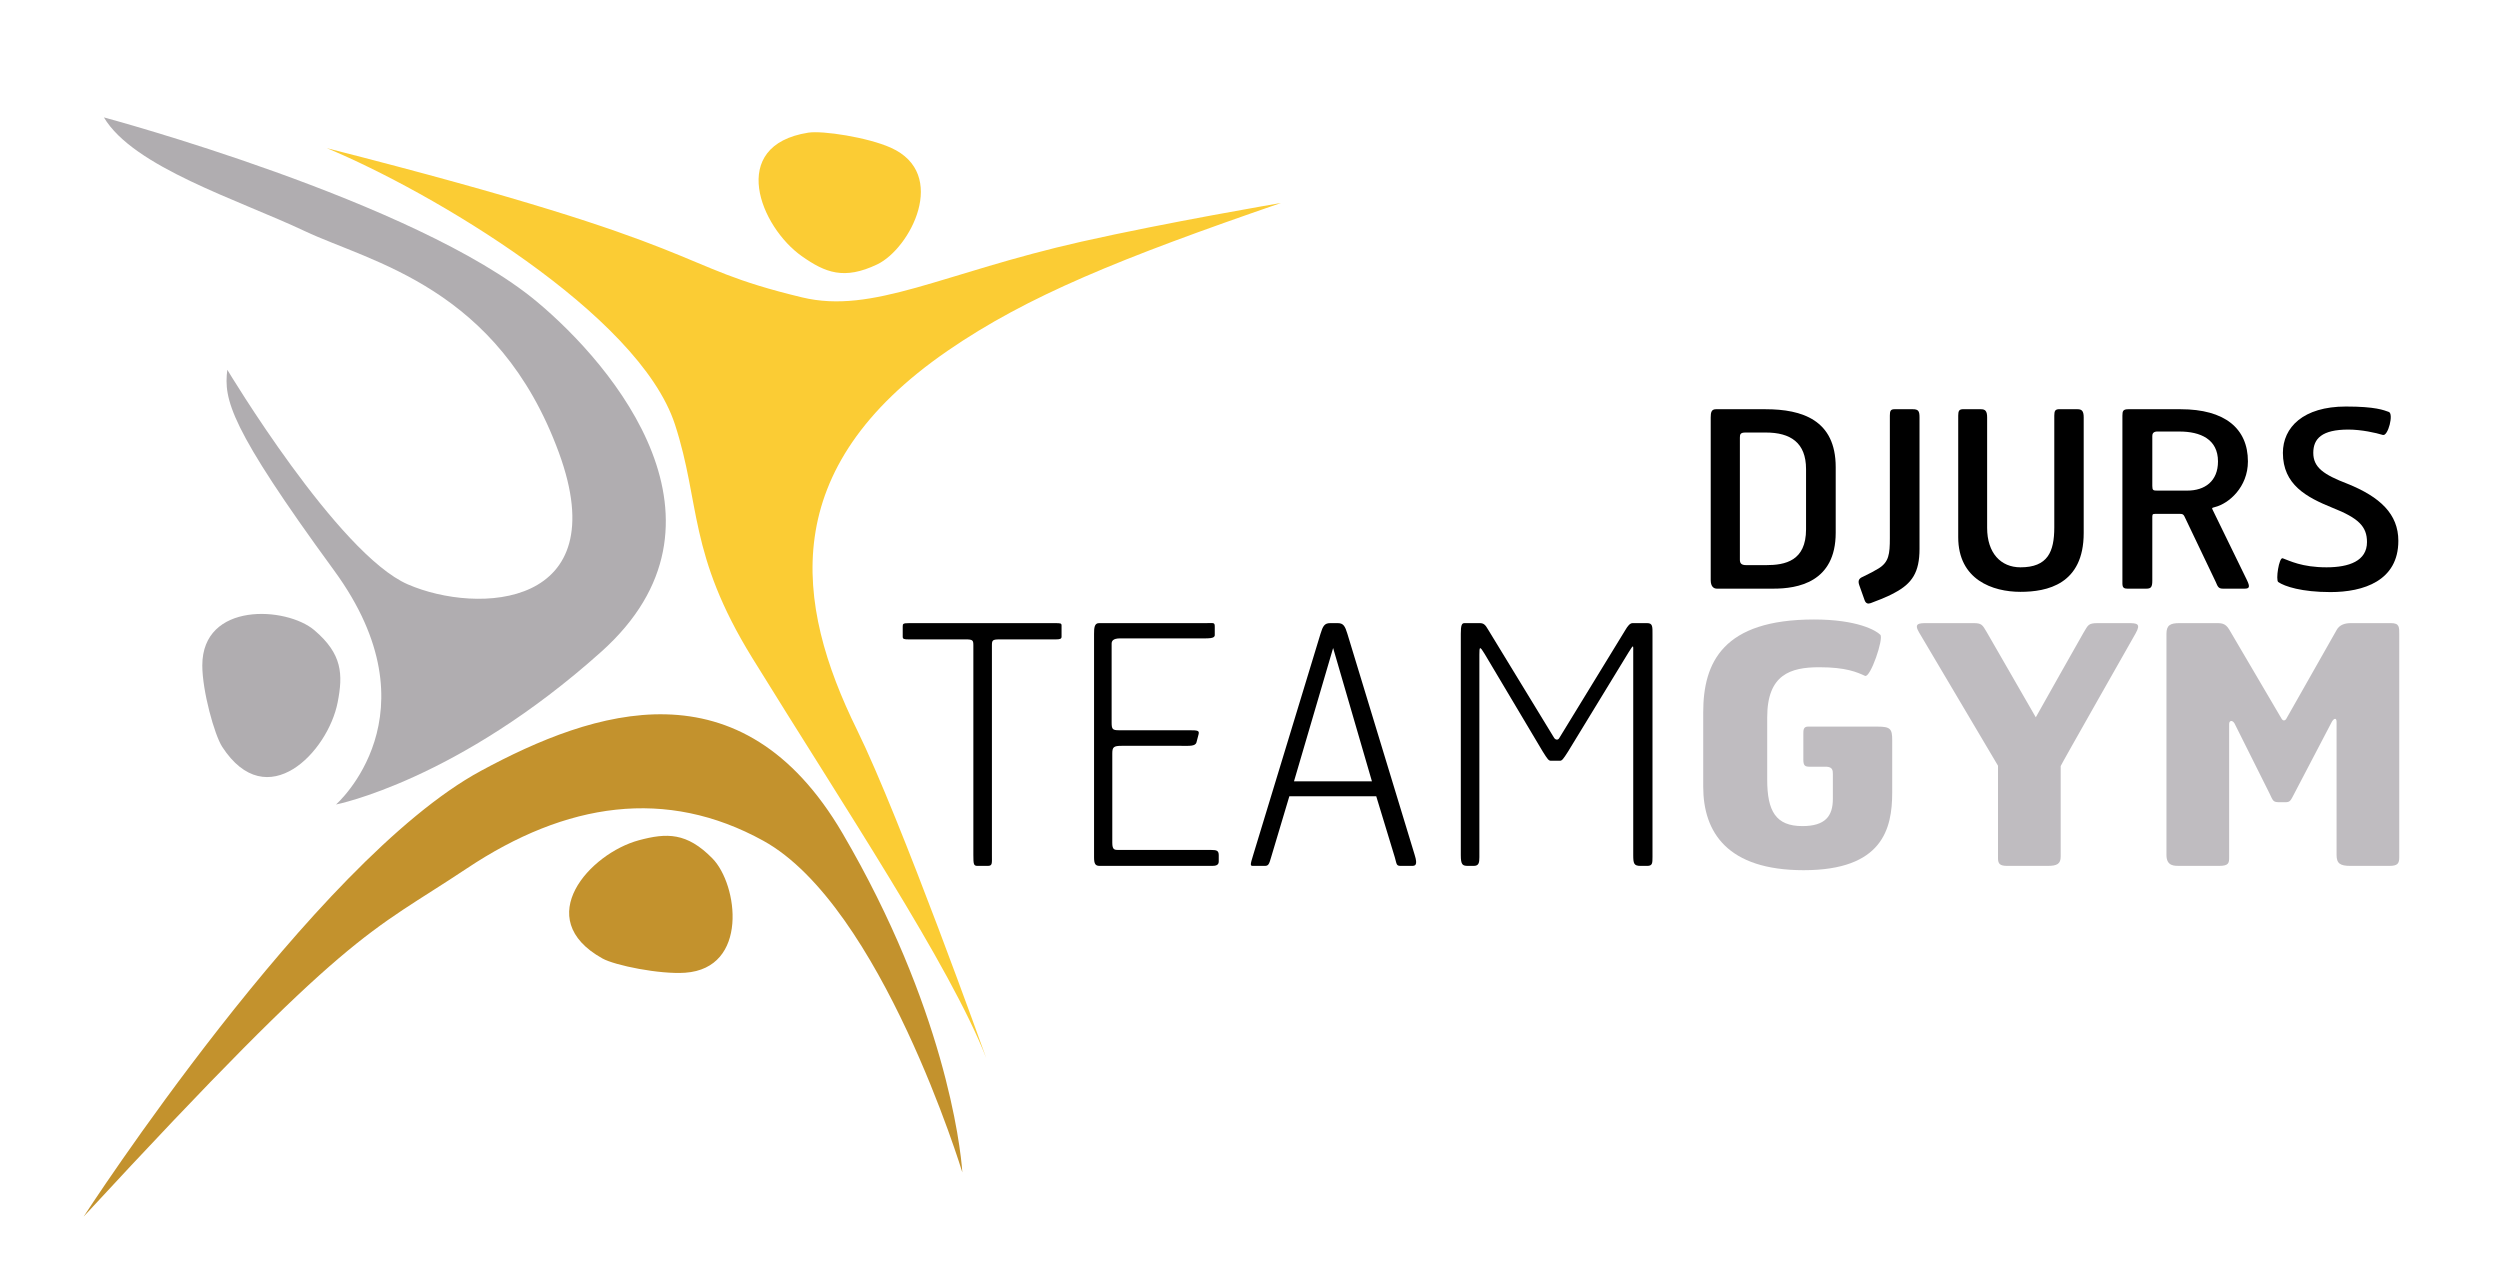
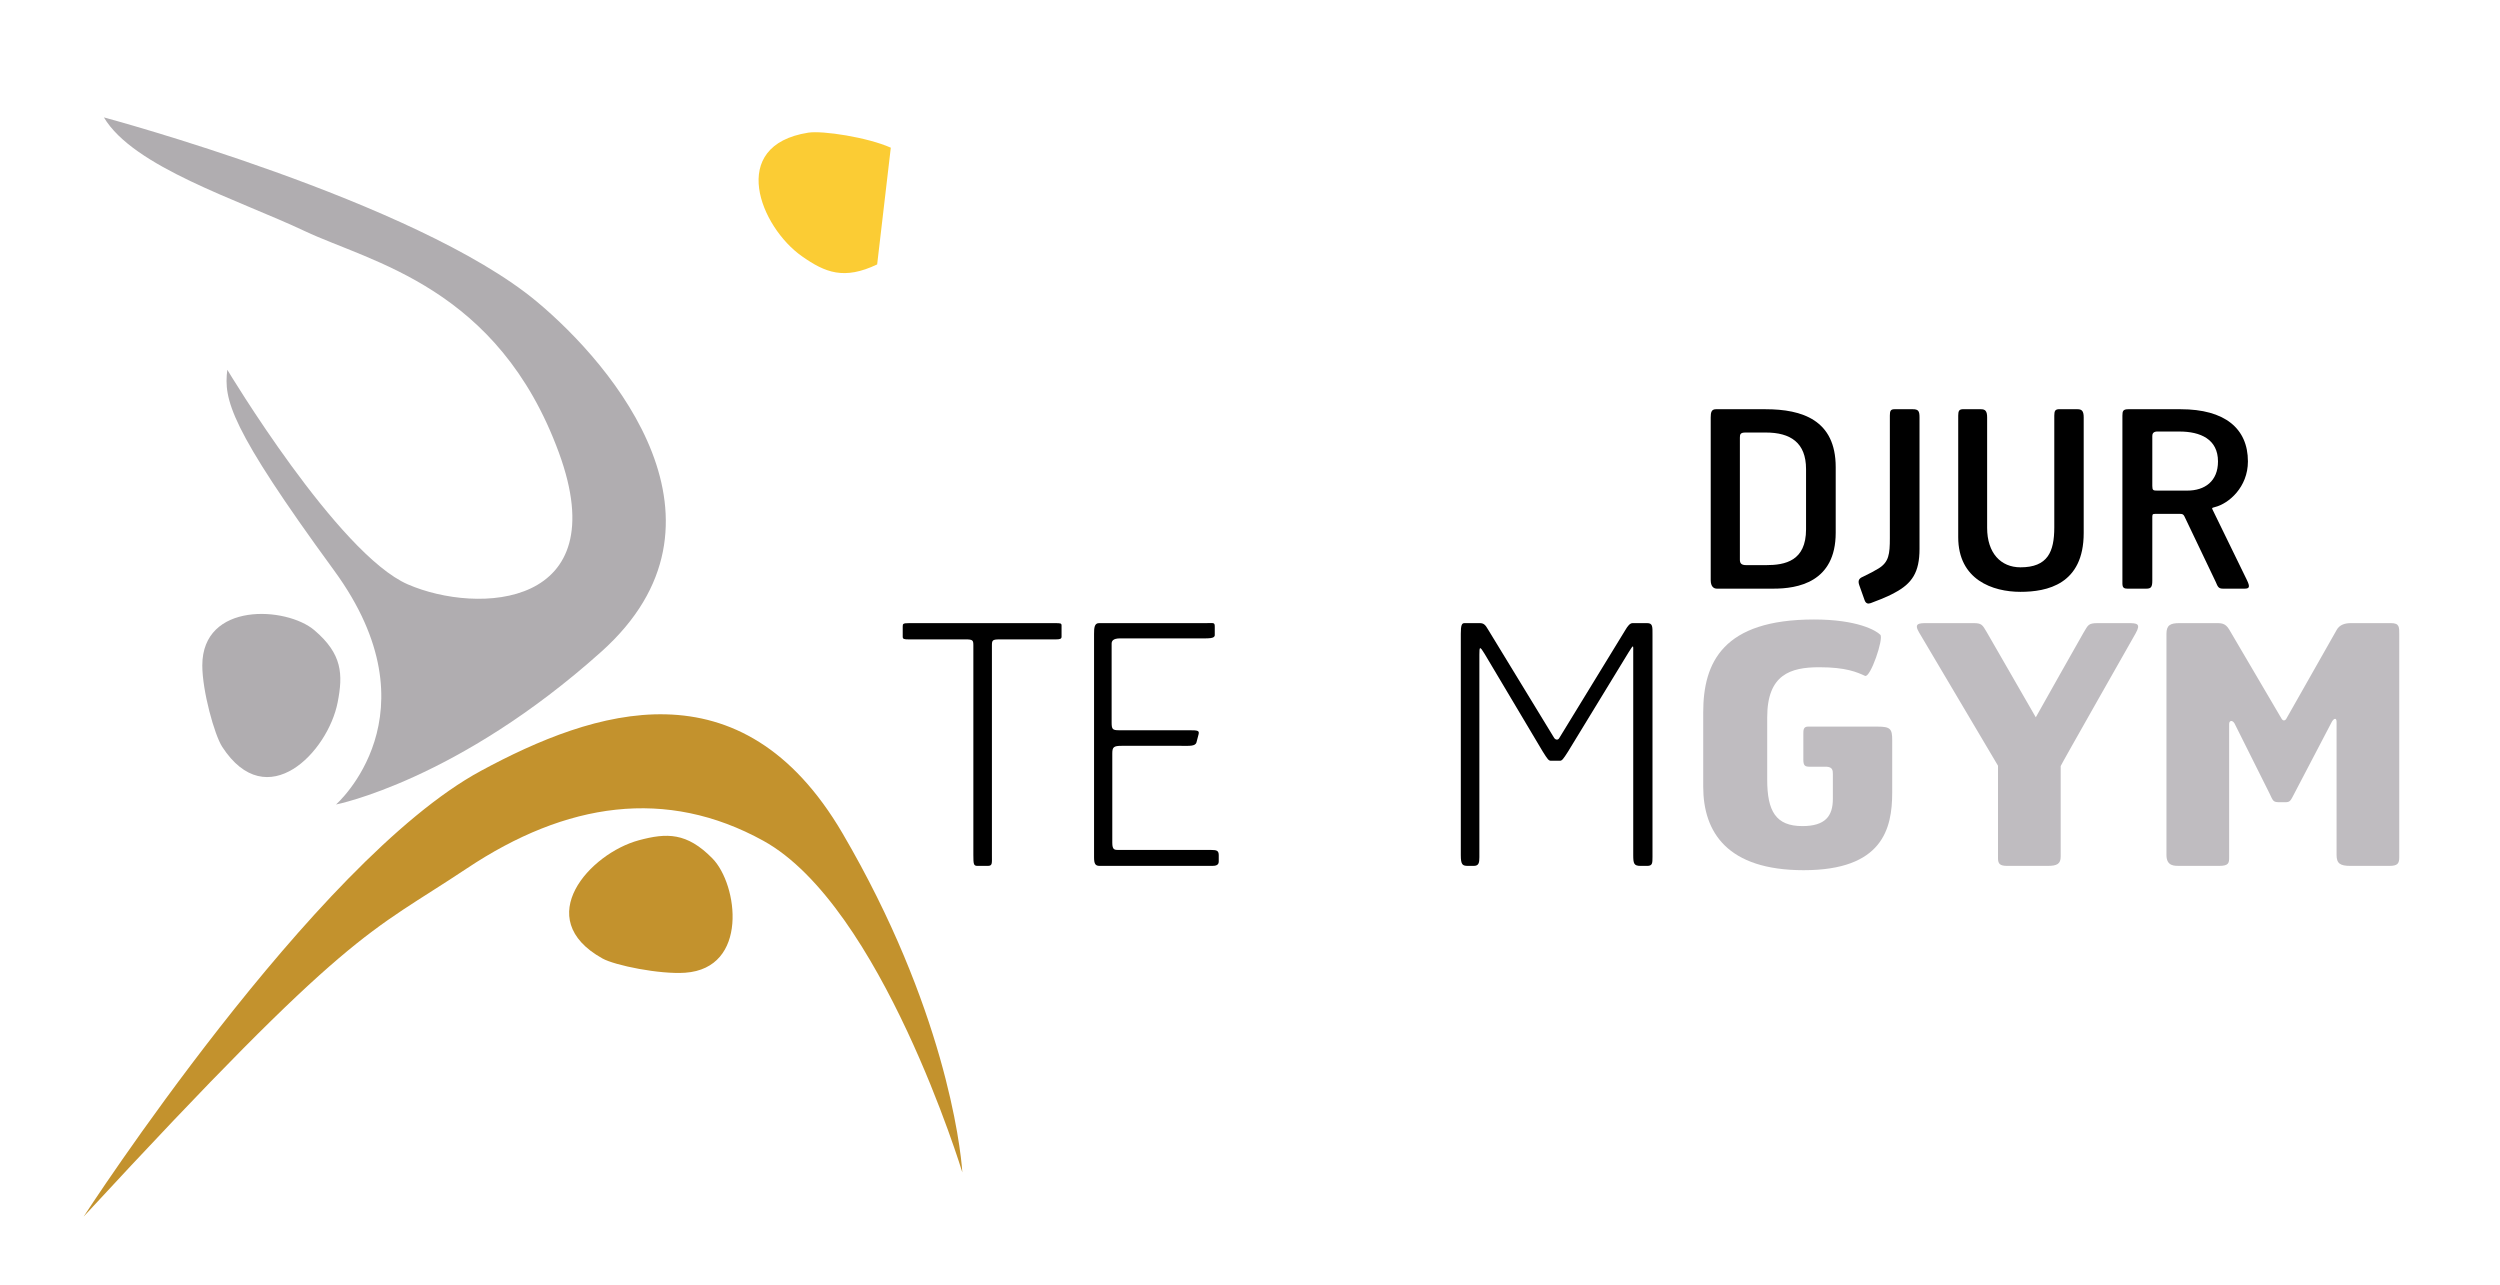
<svg xmlns="http://www.w3.org/2000/svg" version="1.1" id="Layer_1" x="0px" y="0px" width="461px" height="237px" viewBox="68.14 298.445 461 237" enable-background="new 68.14 298.445 461 237" xml:space="preserve">
  <g>
-     <path fill="#FBCC34" d="M128.401,325.766c73.374,18.685,62.518,21.479,87.641,27.517c13.079,3.143,25.816-4.479,51.522-10.277   c15.664-3.533,36.79-7.133,36.79-7.133c-29.551,10.188-46.731,17.111-61.476,27.26c-31.59,21.741-28.195,46.538-16.711,69.887   c8.073,16.422,23.843,60.557,23.843,60.557c-6.64-17.045-26.32-46.514-43.146-73.802c-11.883-19.275-9.505-28.443-14.26-43.053   C185.944,356.27,147.478,333.673,128.401,325.766" />
    <path fill="#B0ADB0" d="M87.299,320.094c0,0,57.586,15.436,79.827,33.969c14.267,11.889,38.439,40.763,11.915,64.541   c-26.523,23.779-48.942,28.193-48.942,28.193s19.022-16.643-0.339-43.14c-19.361-26.496-20.381-31.592-19.703-37.025   c0,0,20.381,33.967,33.291,39.574c12.908,5.604,38.375,4.406,27.853-24.289c-11.209-30.572-34.648-35.089-46.875-40.863   C112.097,335.277,92.733,329.265,87.299,320.094" />
    <path fill="#C3922D" d="M83.563,522.787c0,0,42.46-65.561,73.267-82.203c20.8-11.238,48.005-20.382,66.686,11.547   c18.684,31.93,21.74,57.408,22.08,62.504c0,0-14.937-49.141-36.686-61.145c-17.894-9.875-36.346-7.135-54.691,5.096   C135.875,470.812,133.157,469.117,83.563,522.787" />
    <path fill="#B0ADB0" d="M105.444,421.148c-0.002,4.689,2.233,12.806,3.678,15.025c8.268,12.695,19.496,0.939,21.283-8.221   c1.013-5.189,0.852-8.908-4.29-13.292C120.977,410.281,105.448,409.354,105.444,421.148" />
    <path fill="#C3922D" d="M194.474,477.818c-4.677,0.322-12.929-1.342-15.243-2.631c-13.24-7.369-2.288-19.381,6.729-21.801   c5.103-1.371,8.828-1.471,13.553,3.357C204.241,461.568,206.241,476.996,194.474,477.818" />
-     <path fill="#FBCC34" d="M232.404,325.68c-4.279-1.915-12.6-3.188-15.216-2.773c-14.967,2.366-8.818,17.415-1.183,22.784   c4.324,3.045,7.785,4.418,13.883,1.512C235.987,344.297,243.169,330.498,232.404,325.68" />
+     <path fill="#FBCC34" d="M232.404,325.68c-4.279-1.915-12.6-3.188-15.216-2.773c-14.967,2.366-8.818,17.415-1.183,22.784   c4.324,3.045,7.785,4.418,13.883,1.512" />
  </g>
  <g>
    <path d="M395.208,406.992c-1.176,0-10.484,0-10.484,0c-0.588,0-1.129-0.405-1.129-1.58V375.4c0-0.905,0.133-1.493,0.947-1.493   c0,0,8.406,0,9.176,0c6.734,0,12.926,1.989,12.926,10.668v12.111C406.644,405.863,399.548,406.992,395.208,406.992z    M401.175,384.936c0-4.88-2.889-6.733-7.41-6.733c-1.584,0-2.713,0-3.752,0c-0.949,0-1.039,0.315-1.039,0.949v22.463   c0,0.633,0.18,1.041,1.174,1.041c0.092,0,2.801,0,3.662,0c3.523,0,7.365-0.77,7.365-6.601V384.936L401.175,384.936z" />
    <path d="M417.487,407.762c-1.629,0.902-3.479,1.535-4.385,1.896c-0.498,0.182-0.906,0.09-1.131-0.542l-0.994-2.802   c-0.271-0.812-0.045-1.222,0.726-1.536c1.221-0.588,2.17-1.085,2.891-1.538c1.855-1.173,2.035-2.621,2.035-5.56v-22.599   c0-0.858,0.137-1.176,0.858-1.176h3.345c1.039,0,1.266,0.316,1.266,1.493v24.271C422.097,403.964,420.74,406.044,417.487,407.762z" />
    <path d="M440.714,407.581c-5.109,0-11.479-2.216-11.479-10.081v-22.417c0-0.858,0.18-1.13,0.766-1.176h3.436   c0.77,0,1.131,0.316,1.131,1.493v20.383c0,4.654,2.531,7.276,6.146,7.276c5.018,0,6.238-2.847,6.238-7.366v-20.61   c0-0.858,0.18-1.13,0.768-1.176h3.527c0.766,0,1.129,0.316,1.129,1.493v21.333C452.376,406.224,445.595,407.581,440.714,407.581z" />
    <path d="M476.595,391.941c-0.633,0.182-0.633,0.137-0.361,0.679l6.238,12.792c0.588,1.22,0.496,1.58-0.406,1.58h-4.025   c-0.812,0-0.947-0.36-1.309-1.221l-5.785-12.111c-0.18-0.361-0.361-0.453-0.77-0.453h-4.656c-0.496,0-0.496,0.137-0.496,0.725   v11.613c0,1.175-0.27,1.447-1.084,1.447h-3.527c-0.992,0-0.902-0.543-0.902-1.58v-30.329c0-0.858,0.135-1.176,1.086-1.176h9.67   c8.094,0,12.389,3.525,12.389,9.628C482.654,388.279,479.126,391.309,476.595,391.941z M470.042,378.021h-4.203   c-0.678,0.045-0.814,0.45-0.814,0.813v9.219c0,0.812,0.182,0.858,0.904,0.858h5.559c3.209,0,5.65-1.718,5.65-5.378   C477.138,379.423,473.884,378.021,470.042,378.021z" />
-     <path d="M497.878,407.626c-5.291,0-8.453-1.039-9.629-1.854c-0.496-0.36,0.137-4.565,0.811-4.385   c1.27,0.451,3.525,1.672,8.092,1.672c4.16,0,7.461-1.175,7.461-4.654c0-2.895-1.584-4.432-6.373-6.327   c-4.791-1.945-9.133-4.25-9.133-10.126c0-4.7,3.752-8.542,11.615-8.542c5.518,0,7.006,0.679,7.91,0.994   c0.949,0.316-0.135,4.521-1.084,4.25c-1.311-0.406-3.977-0.994-6.373-0.994c-4.881,0-6.465,1.672-6.465,4.292   c0,2.714,1.945,4.021,6.283,5.694c6.059,2.44,9.402,5.605,9.402,10.53C510.396,405.545,503.978,407.626,497.878,407.626z" />
  </g>
  <g>
    <path d="M262.852,416.349h-10.396c-1.345,0-1.406,0.185-1.406,1.161v38.587c0,1.588,0.122,2.018-0.794,2.018h-1.835   c-0.733,0-0.794-0.244-0.794-2.018V417.51c0-0.978-0.062-1.161-1.407-1.161h-10.518c-0.855,0-1.101-0.062-1.101-0.488v-1.896   c0-0.489,0.062-0.612,1.162-0.612h26.906c0.977,0,1.223,0,1.223,0.43v2.079C263.891,416.227,263.645,416.349,262.852,416.349z" />
    <path d="M291.59,458.115h-20.668c-0.795,0-1.039-0.367-1.039-1.59v-41.154c0-1.162,0.061-2.021,0.917-2.021h19.691   c1.467,0,1.65-0.184,1.65,0.675v1.528c0,0.672-1.102,0.61-2.812,0.61h-14.616c-1.346,0-1.589,0.489-1.589,0.978v14.555   c0,1.223,0.183,1.406,1.346,1.406h12.902c1.713,0,1.957,0.062,1.773,0.797l-0.367,1.402c-0.184,0.797-1.346,0.676-2.813,0.676   h-11.007c-1.468,0-1.713,0.244-1.713,1.406v16.447c0,1.406,0.429,1.346,1.346,1.346h16.878c1.039,0,1.406,0.123,1.406,0.98v1.164   C292.875,458.052,292.201,458.115,291.59,458.115z" />
-     <path d="M328.464,458.115h-2.021c-0.854,0-0.731-0.309-1.101-1.59l-3.424-11.252h-16.021l-3.363,11.252   c-0.367,1.281-0.488,1.59-1.162,1.59h-2.139c-0.551,0-0.613-0.062,0-2.02l12.412-40.788c0.428-1.405,0.732-1.957,1.771-1.957h1.408   c1.039,0,1.344,0.552,1.773,1.957l12.412,40.788C329.625,458.052,329.074,458.115,328.464,458.115z M313.97,417.938l-7.217,24.583   h14.371L313.97,417.938z" />
    <path d="M371.878,458.115h-1.224c-1.225,0-1.346-0.43-1.346-2.02v-37.301c0-1.469,0.121-1.591-0.854-0.062l-11.193,18.347   c-0.854,1.344-1.098,1.65-1.465,1.65h-1.652c-0.426,0-0.611-0.244-1.529-1.713l-10.699-17.979   c-0.918-1.529-0.979-1.346-0.979,0.123v37.362c0,1.039-0.121,1.59-1.039,1.59h-1.039c-1.039,0-1.347-0.184-1.347-2.018v-40.789   c0-1.59,0.185-1.957,0.675-1.957h2.812c0.734,0,1.039,0.308,1.529,1.162l12.23,20.06c0.244,0.305,0.609,0.365,0.854,0.061   l12.232-19.998c0.428-0.732,0.855-1.284,1.342-1.284h2.693c1.037,0,0.979,0.675,0.979,2.08v41.03   C372.856,457.625,372.856,458.115,371.878,458.115z" />
  </g>
  <g>
    <path fill="#BFBCC0" d="M400.74,458.908c-14.066,0-18.527-6.971-18.527-15.408v-13.697c0-9.233,3.668-17.123,20.424-17.123   c8.008,0,11.436,2.019,12.23,2.813c0.67,0.672-1.834,8.012-2.814,7.583c-1.469-0.674-3.486-1.592-8.439-1.592   c-5.318,0-9.6,1.346-9.6,9.234v11.496c0,5.811,1.59,8.562,6.482,8.562c4.219,0,5.625-1.834,5.625-5.018v-4.584   c0-0.674-0.062-1.283-1.16-1.346h-3.06c-0.856,0-1.223-0.123-1.223-1.283c0-0.795,0-4.281,0-4.83c0-0.613,0-1.285,0.854-1.285   h12.781c2.445,0,2.75,0.426,2.75,2.508v9.66C417.065,451.265,415.292,458.908,400.74,458.908z" />
    <path fill="#BFBCC0" d="M448.13,439.708v16.693c0,1.346-0.672,1.713-2.385,1.713h-7.463c-1.342,0-1.709-0.367-1.709-1.406v-17.062   l-14.557-24.582c-0.979-1.651-0.061-1.714,1.406-1.714h8.623c1.527,0,1.65,0.308,2.445,1.652l9.049,15.715   c0-0.061,8.867-15.715,8.867-15.715c0.795-1.285,0.795-1.652,2.568-1.652h5.566c1.652,0,2.445,0.062,1.406,1.896   C461.951,415.248,448.007,439.769,448.13,439.708z" />
    <path fill="#BFBCC0" d="M508.726,458.115h-7.154c-1.896,0-2.568-0.43-2.568-2.02v-24.521c0-0.854-0.49-0.67-0.855-0.062   l-6.91,13.211c-0.732,1.406-0.793,1.65-1.711,1.65h-0.98c-1.283,0-1.221-0.184-1.955-1.713l-6.42-12.84   c-0.428-0.674-0.979-0.488-0.979,0.121v24.582c0,1.039-0.062,1.59-1.834,1.59h-7.158c-1.039,0-2.568,0.123-2.568-2.018v-40.789   c0-1.59,0.734-1.957,2.387-1.957h6.604c1.039,0,1.836-0.061,2.568,1.162l9.662,16.451c0.244,0.426,0.611,0.426,0.855,0.062   l9.295-16.391c0.549-1.039,1.652-1.284,2.629-1.284h7.398c1.59,0,1.529,0.734,1.529,2.143v41.031   C510.562,457.685,510.253,458.115,508.726,458.115z" />
  </g>
</svg>